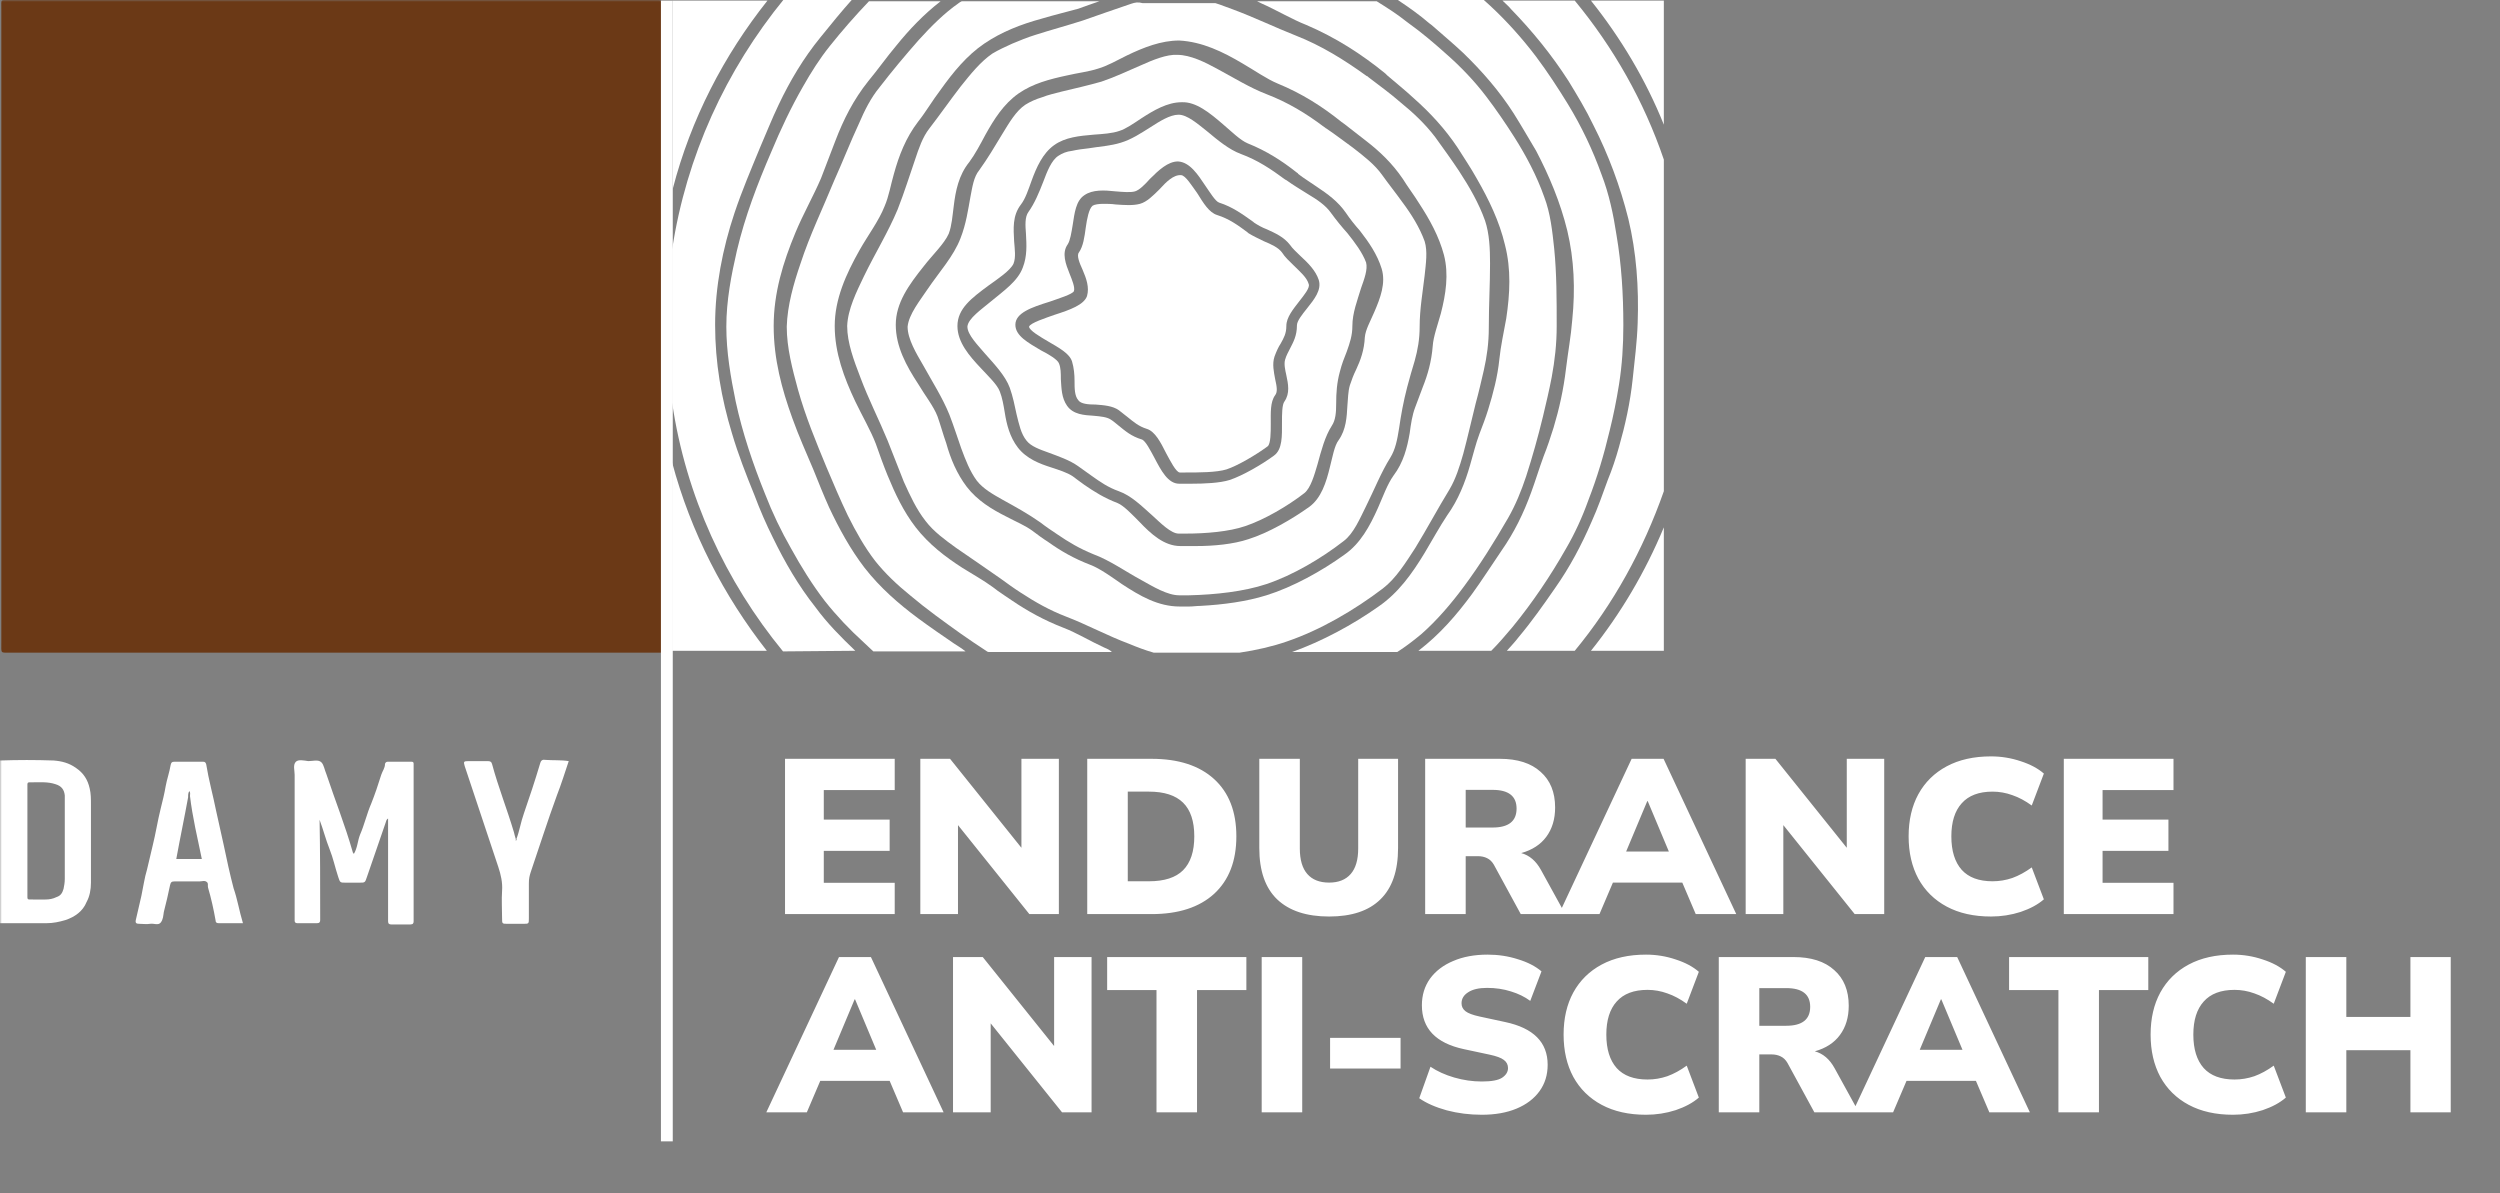
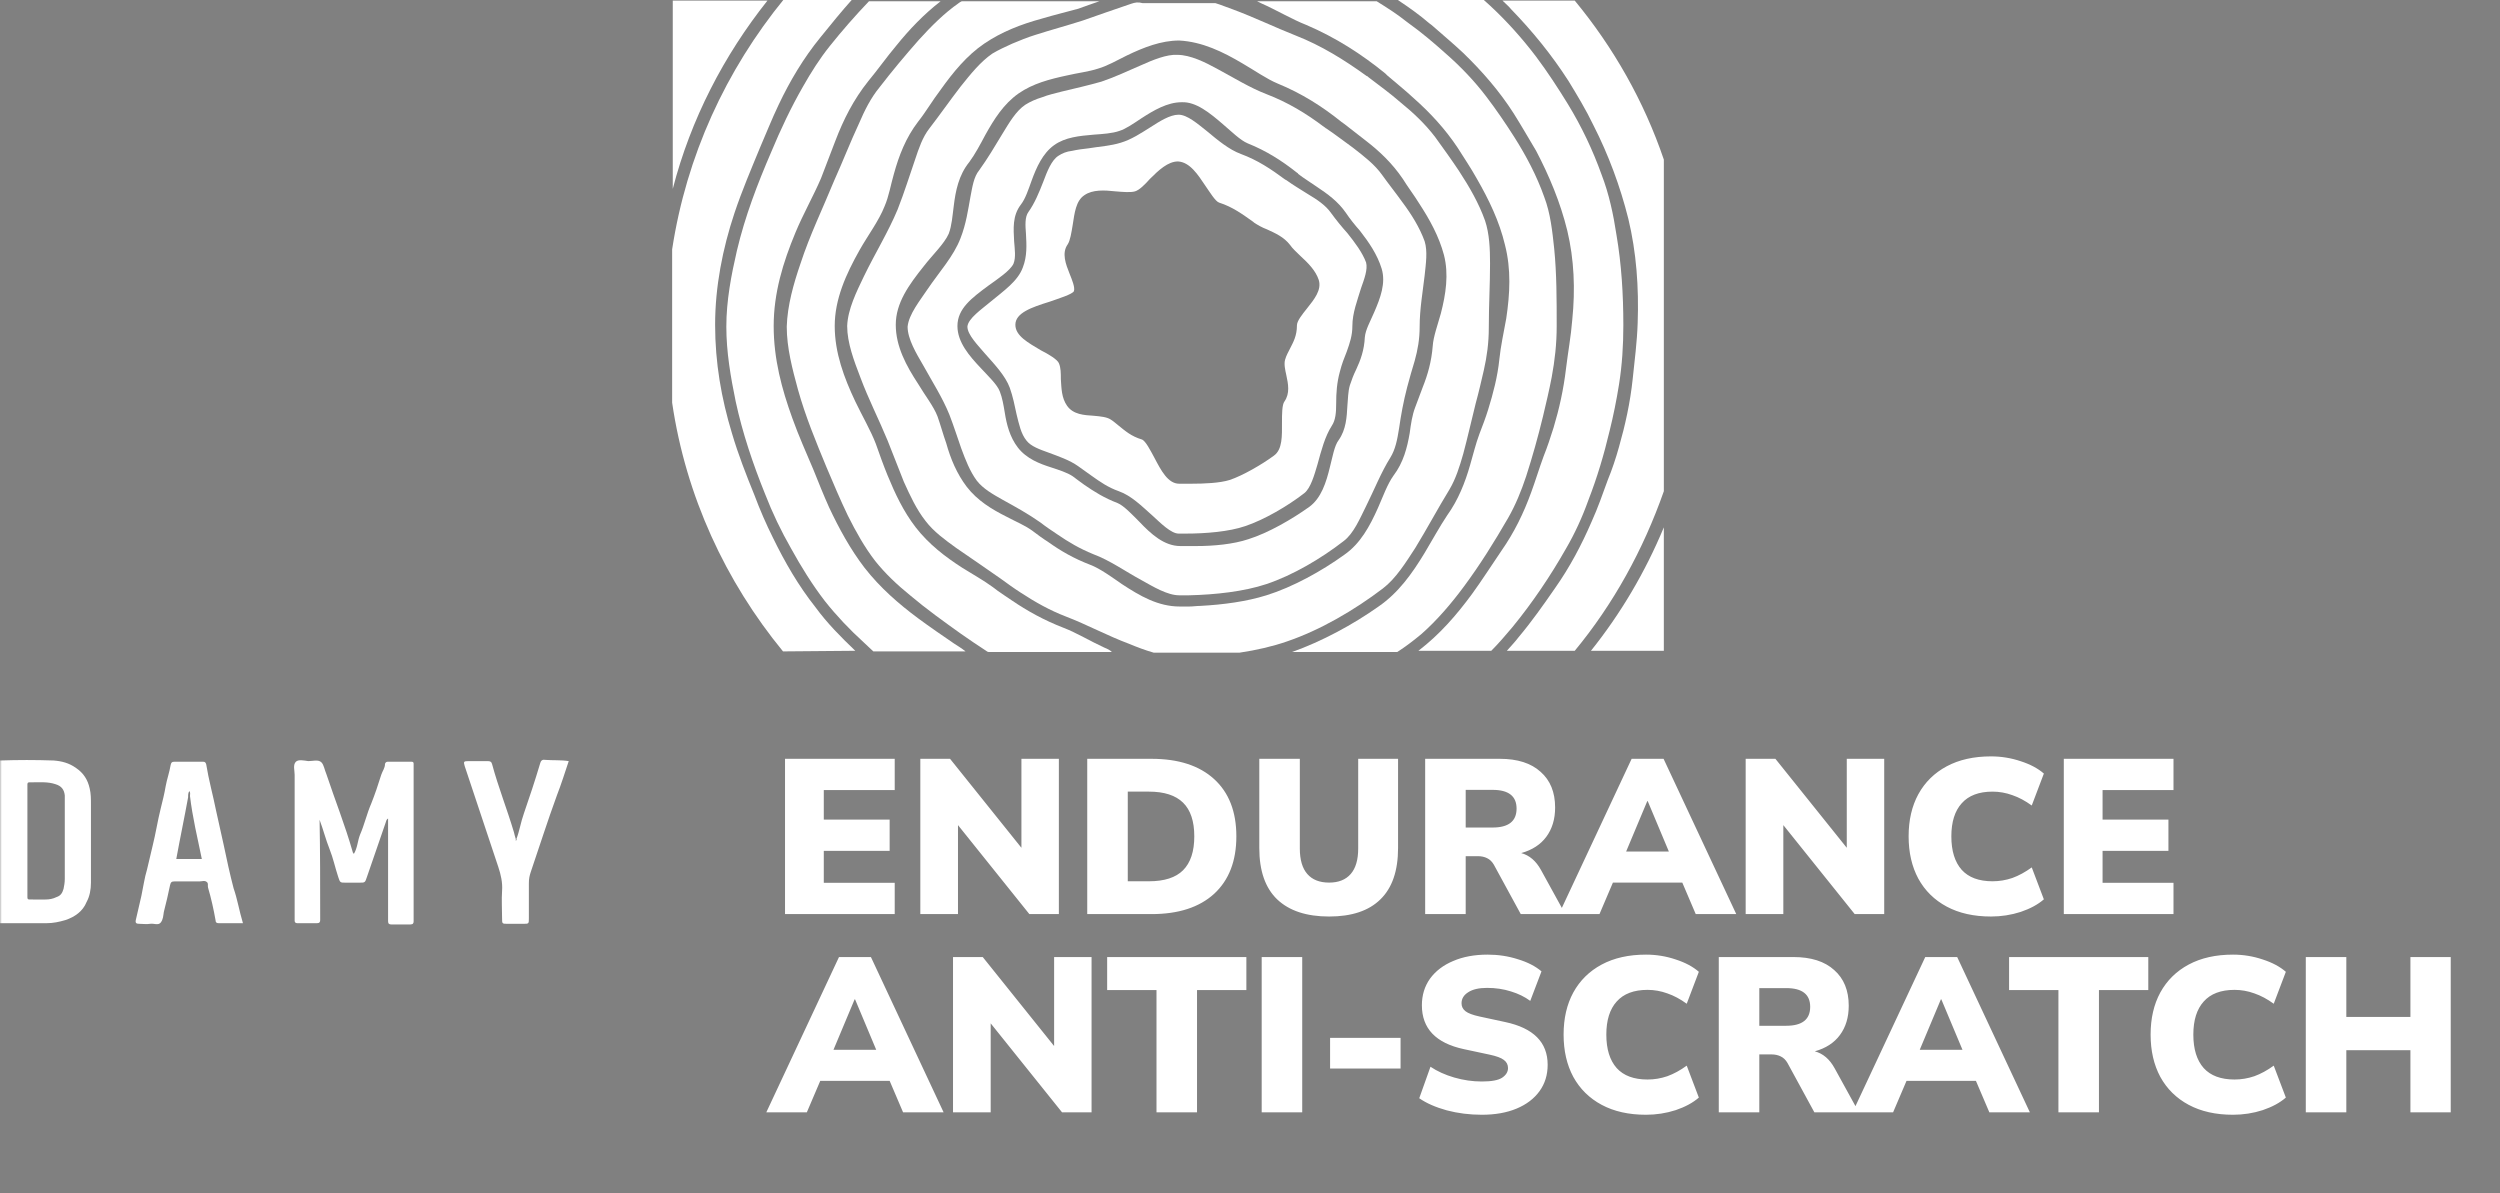
<svg xmlns="http://www.w3.org/2000/svg" width="681" height="325" viewBox="0 0 681 325" fill="none">
  <rect x="0" y="0" width="681" height="325" fill="#808080" stroke="none" />
  <g clip-path="url(#clip0_760_10920)">
    <mask id="mask0_760_10920" style="mask-type:luminance" maskUnits="userSpaceOnUse" x="0" y="0" width="609" height="325">
      <path d="M609 0H0V325H609V0Z" fill="white" />
    </mask>
    <g mask="url(#mask0_760_10920)">
      <path d="M-0 207.158C4.921 206.988 9.672 206.988 14.593 207.158C16.799 207.328 18.835 207.837 20.701 209.195C22.738 210.554 23.925 212.422 24.434 214.799C24.774 216.157 24.774 217.686 24.774 219.214C24.774 226.345 24.774 233.307 24.774 240.439C24.774 242.307 24.434 244.175 23.586 245.703C22.568 248.25 20.362 249.778 17.817 250.627C16.12 251.136 14.423 251.476 12.726 251.476C8.484 251.476 4.072 251.476 -0.17 251.476L-0 207.158ZM7.466 229.062C7.466 233.817 7.466 238.741 7.466 243.495C7.466 245.193 7.296 245.024 8.993 245.024C10.181 245.024 11.199 245.024 12.387 245.024C13.405 245.024 14.423 244.854 15.441 244.344C16.459 244.005 16.968 243.326 17.308 242.137C17.477 241.288 17.647 240.439 17.647 239.42C17.647 232.458 17.647 225.327 17.647 218.365C17.647 217.855 17.647 217.176 17.647 216.667C17.477 215.139 16.799 214.12 15.102 213.61C13.066 212.931 11.029 213.101 8.993 213.101C7.296 213.101 7.466 212.931 7.466 214.629V229.062Z" fill="white" />
-       <path d="M180.035 177.782C120.985 177.782 61.934 177.782 3.054 177.782C-0.001 177.782 0.339 178.122 0.339 175.065C0.339 117.503 0.339 59.94 0.339 2.377C0.339 -0.34 -0.001 3.4322e-05 2.714 3.4322e-05C61.086 3.4322e-05 119.458 3.4322e-05 177.829 3.4322e-05H178.508C180.205 3.4322e-05 180.205 -0.17 180.205 1.698C180.205 2.547 180.205 3.226 180.205 4.075C180.205 61.298 180.205 118.352 180.205 175.405C180.205 176.254 180.205 176.933 180.035 177.782Z" fill="#6B3916" />
      <path d="M66.177 251.476C63.801 251.476 61.595 251.476 59.559 251.476C59.05 251.476 58.71 251.306 58.71 250.627C58.201 247.74 57.523 244.684 56.674 241.797C56.505 241.288 56.844 240.609 56.335 240.269C55.826 239.76 54.977 240.099 54.298 240.099C52.093 240.099 49.717 240.099 47.511 240.099C46.832 240.099 46.493 240.269 46.323 241.118C45.814 243.495 45.305 245.873 44.627 248.42C44.457 249.438 44.457 250.457 43.778 251.306C43.099 252.155 41.911 251.476 40.893 251.646C39.875 251.816 39.027 251.646 38.009 251.646C37.16 251.646 36.821 251.476 36.991 250.627C37.5 248.42 38.009 246.212 38.518 244.005C39.027 241.628 39.366 239.081 40.045 236.873C40.554 234.835 41.063 232.628 41.572 230.421C42.421 227.025 42.93 223.629 43.778 220.233C44.287 218.195 44.796 216.157 45.136 214.12C45.475 212.252 46.154 210.384 46.493 208.346C46.663 207.667 46.832 207.497 47.511 207.497C50.056 207.497 52.771 207.497 55.317 207.497C55.826 207.497 55.995 207.667 56.165 208.177C56.844 212.422 58.032 216.667 58.88 220.912C59.559 223.968 60.237 227.025 60.916 230.081C61.765 234.156 62.613 238.062 63.631 241.967C64.649 244.854 65.158 248.08 66.177 251.476ZM51.244 217.176C50.226 222.78 49.038 228.383 48.02 233.986H54.977C53.789 228.213 52.432 222.61 51.753 216.837C51.753 216.327 51.923 215.988 51.584 215.478C51.244 215.988 51.244 216.497 51.244 217.176Z" fill="white" />
      <path d="M87.048 222.949C87.218 231.779 87.218 240.609 87.218 249.438C87.218 249.778 87.218 250.287 87.218 250.627C87.218 251.136 87.048 251.476 86.37 251.476C84.503 251.476 82.806 251.476 80.94 251.476C80.43 251.476 80.261 251.136 80.261 250.797C80.261 249.778 80.261 248.929 80.261 247.91C80.261 235.684 80.261 223.289 80.261 211.063C80.261 209.875 79.752 208.346 80.6 207.497C81.279 206.818 82.806 207.158 83.994 207.328C85.182 207.328 86.709 206.818 87.557 207.667C88.236 208.346 88.406 209.705 88.915 210.893C91.29 218.025 94.005 224.817 96.041 231.949C96.041 232.288 96.381 232.458 96.381 232.628C97.399 230.93 97.399 229.062 98.078 227.364C99.266 224.647 99.944 221.591 101.132 218.874C102.15 216.327 102.999 213.78 103.847 211.063C104.186 210.044 104.865 209.195 104.865 208.177C104.865 207.837 105.205 207.497 105.544 207.497C107.75 207.497 109.956 207.497 112.162 207.497C112.671 207.497 112.671 207.837 112.671 208.177C112.671 208.516 112.671 209.026 112.671 209.365C112.671 222.27 112.671 235.175 112.671 248.08C112.671 249.099 112.671 249.948 112.671 250.967C112.671 251.476 112.501 251.816 111.822 251.816C110.125 251.816 108.259 251.816 106.562 251.816C106.053 251.816 105.714 251.646 105.714 250.967C105.714 250.627 105.714 250.118 105.714 249.778C105.714 241.118 105.714 232.628 105.714 223.968V222.949C105.205 223.289 105.205 223.629 105.035 224.138C103.338 229.062 101.641 233.986 99.944 238.911C99.435 240.439 99.435 240.439 97.908 240.439C96.72 240.439 95.363 240.439 94.175 240.439C92.648 240.439 92.648 240.439 92.139 238.911C91.29 236.364 90.781 233.817 89.763 231.27C88.745 228.723 88.066 226.006 87.048 223.289C87.048 222.949 86.879 222.61 86.539 222.27C86.709 222.27 86.879 222.61 87.048 222.949Z" fill="white" />
      <path d="M154.922 207.328C153.904 210.384 152.886 213.61 151.698 216.667C149.153 223.629 146.947 230.59 144.572 237.552C144.232 238.571 144.063 239.42 144.063 240.609C144.063 243.835 144.063 246.891 144.063 250.118C144.063 251.646 144.063 251.646 142.535 251.646C141.178 251.646 139.651 251.646 138.293 251.646C136.766 251.646 136.766 251.646 136.766 250.118C136.766 247.571 136.596 245.193 136.766 242.646C136.936 240.439 136.427 238.231 135.748 236.194C132.694 227.025 129.639 217.855 126.585 208.686C126.246 207.497 126.246 207.328 127.603 207.328C129.3 207.328 131.167 207.328 132.863 207.328C133.542 207.328 133.881 207.497 134.051 208.177C135.748 214.459 138.124 220.402 139.99 226.685C140.16 227.364 140.33 228.043 140.499 228.553C140.499 228.723 140.499 228.892 140.499 229.062C140.669 228.892 140.839 228.723 140.669 228.553C141.517 226.345 141.857 223.968 142.705 221.591C144.232 217.176 145.759 212.591 147.117 208.007C147.287 207.328 147.626 206.818 148.474 206.988C150.68 207.158 152.886 206.988 154.922 207.328Z" fill="white" />
    </g>
-     <path d="M183.26 0.17H180.036V310.906H183.26V0.17Z" fill="white" />
-     <path d="M315.954 51.45C314.088 53.318 312.391 55.016 310.524 55.525C308.658 56.034 306.282 55.865 303.907 55.695C302.719 55.525 301.531 55.525 300.513 55.525C299.325 55.525 298.137 55.695 297.628 56.034C296.61 56.883 296.101 59.6 295.762 61.977C295.422 64.525 295.083 67.072 293.895 68.769C293.216 69.618 294.065 71.656 294.913 73.524C295.931 75.901 296.78 78.278 296.101 80.656C295.253 83.033 291.52 84.391 287.277 85.75C284.902 86.599 280.66 87.957 280.32 88.976C280.32 89.995 283.544 91.862 285.581 93.051C288.465 94.749 291.35 96.277 292.029 98.485C292.538 100.183 292.707 102.051 292.707 103.749C292.707 105.786 292.707 107.824 293.725 109.012C294.404 110.031 296.44 110.201 298.477 110.201C300.683 110.371 303.058 110.541 304.755 111.729C305.603 112.409 306.452 113.088 307.131 113.597C308.827 114.956 310.185 116.144 312.391 116.823C314.597 117.503 316.124 120.389 317.651 123.446C318.669 125.313 320.366 128.709 321.384 128.709H322.911C326.475 128.709 331.396 128.709 334.111 127.86C337.165 126.842 342.086 123.955 345.31 121.578C346.158 120.899 346.158 117.672 346.158 115.465C346.158 112.409 345.988 109.522 347.346 107.654C348.025 106.805 347.855 105.447 347.346 103.239C347.007 101.371 346.498 99.164 347.176 97.126C347.685 95.768 348.194 94.579 348.873 93.561C349.722 92.032 350.4 90.844 350.4 88.806C350.4 86.429 352.267 84.222 353.964 82.014C355.151 80.486 356.848 78.448 356.509 77.429C356 75.562 354.133 74.033 352.437 72.335C351.249 71.147 350.061 70.128 349.213 68.769C348.194 67.411 346.328 66.562 344.292 65.713C342.934 65.034 341.407 64.355 340.049 63.506L339.88 63.336C337.165 61.298 334.789 59.6 331.565 58.581C329.359 57.902 327.832 55.355 326.135 52.638C324.778 50.771 322.911 47.714 321.724 47.714C319.687 47.544 317.651 49.582 315.954 51.45Z" fill="white" />
    <path d="M300.852 176.424C297.119 174.726 293.216 172.348 289.653 170.99C284.392 168.952 279.811 166.405 275.569 163.519C273.872 162.33 272.175 161.311 270.478 159.953C267.933 158.085 264.879 156.387 262.164 154.689C257.413 151.633 253.001 148.237 249.437 143.652C246.044 139.237 243.838 134.483 241.801 129.559C240.614 126.672 239.596 123.785 238.577 120.899C237.22 117.333 234.844 113.258 232.978 109.352C229.924 102.9 227.378 96.108 227.378 88.806C227.378 81.505 230.433 74.713 234.166 68.09C236.372 64.185 239.426 60.11 240.953 56.204C242.141 53.487 242.65 50.261 243.498 47.375C244.856 42.45 246.722 37.526 250.116 33.111C252.152 30.564 254.019 27.338 256.225 24.451C259.618 19.697 263.352 15.112 268.103 11.886C272.854 8.66 278.114 6.622 283.714 5.094C287.107 4.075 290.671 3.226 293.725 2.377C295.592 1.698 297.458 1.019 299.494 0.34H261.994C261.655 0.509 261.315 0.679 261.146 0.849C257.243 3.566 253.679 7.132 250.286 10.867C246.553 15.112 242.989 19.357 239.596 23.772C237.22 26.659 235.523 30.055 233.996 33.621C231.62 38.715 229.584 43.979 227.209 49.242C224.154 56.714 220.591 64.015 218.046 71.826C216.179 77.26 214.482 83.203 214.312 88.976C214.312 94.749 215.84 100.522 217.367 106.126C219.403 113.427 222.288 120.389 225.172 127.351C227.039 131.766 228.905 136.181 230.942 140.426C233.148 144.841 235.523 149.086 238.408 152.821C241.123 156.217 244.347 159.274 247.91 162.16C252.322 165.896 257.073 169.292 261.824 172.688C264.03 174.216 266.236 175.745 268.612 177.273C268.781 177.443 269.121 177.612 269.29 177.612H302.888C302.379 177.103 301.7 176.763 300.852 176.424Z" fill="white" />
    <path d="M313.409 34.64C310.694 36.338 308.149 38.036 305.264 38.885C302.549 39.734 299.495 39.903 296.44 40.413C294.913 40.583 293.556 40.752 292.029 41.092C290.501 41.262 289.314 41.771 288.295 42.45C286.429 43.639 285.241 46.696 284.223 49.412C283.035 52.469 281.847 55.355 280.151 57.733C279.133 59.091 279.302 61.468 279.472 63.676C279.642 66.732 279.811 69.788 278.623 72.845C277.266 76.581 273.533 79.127 269.63 82.354C267.424 84.222 263.691 86.769 263.521 88.976C263.521 91.183 266.406 94.07 268.273 96.278C270.988 99.334 273.872 102.39 275.06 105.617C275.909 107.994 276.418 110.541 276.927 112.918C277.605 115.635 278.114 118.182 279.642 120.05C280.829 121.578 283.205 122.427 285.581 123.276C288.296 124.295 291.35 125.314 293.725 127.012C294.913 127.861 296.101 128.71 297.289 129.559C299.664 131.257 301.87 132.785 304.755 133.804C308.149 134.992 311.033 137.879 314.088 140.596C316.124 142.464 319.009 145.35 321.045 145.35C321.384 145.35 322.911 145.35 323.081 145.35C328.341 145.35 334.789 144.841 339.201 143.312C344.292 141.614 350.74 137.879 355.321 134.313C357.018 132.955 358.036 129.389 358.885 126.502C359.903 122.767 360.921 118.861 362.787 115.974C363.805 114.446 363.975 112.409 363.975 109.862C363.975 107.145 364.145 104.258 364.993 101.202C365.502 99.164 366.181 97.466 366.86 95.768C367.708 93.391 368.387 91.353 368.387 88.806C368.387 85.24 369.744 81.844 370.762 78.448C371.611 76.071 372.629 73.354 372.12 71.487C371.102 68.77 369.066 66.053 367.029 63.506C365.502 61.808 363.975 59.94 362.618 58.072C361.09 55.865 358.715 54.337 356.17 52.808C354.303 51.62 352.267 50.431 350.4 49.073L350.061 48.903C346.158 46.016 342.595 43.639 338.013 41.941C334.789 40.752 331.735 38.205 328.681 35.658C326.305 33.791 323.42 31.244 321.045 31.244C318.669 31.244 315.785 33.111 313.409 34.64ZM328.341 50.601C329.529 52.299 331.056 54.846 332.074 55.185C335.807 56.374 338.522 58.412 341.407 60.449L341.577 60.619C342.595 61.298 343.783 61.978 345.14 62.487C347.346 63.506 349.722 64.525 351.418 66.732C352.097 67.751 353.285 68.77 354.303 69.788C356.339 71.656 358.375 73.694 359.224 76.241C360.072 78.958 358.036 81.505 356 84.052C354.642 85.75 353.285 87.448 353.285 88.636C353.285 91.523 352.267 93.221 351.418 94.919C350.909 95.938 350.4 96.787 350.061 97.975C349.722 99.164 350.061 100.692 350.4 102.221C350.909 104.598 351.418 107.145 349.891 109.352C349.212 110.201 349.212 112.918 349.212 115.125C349.212 118.691 349.382 122.427 347.007 124.125C343.783 126.502 338.522 129.559 334.959 130.747C332.244 131.596 328.002 131.766 324.438 131.766C323.76 131.766 323.251 131.766 322.572 131.766H321.214C318.16 131.766 316.294 128.2 314.427 124.634C313.409 122.767 312.051 120.05 311.033 119.71C308.149 118.861 306.452 117.333 304.755 115.974C304.076 115.465 303.397 114.786 302.549 114.276C301.531 113.597 299.834 113.427 297.968 113.258C295.253 113.088 292.368 112.918 290.671 110.541C289.144 108.333 289.144 105.786 288.974 103.239C288.974 101.711 288.974 100.183 288.465 98.994C288.126 97.975 285.581 96.447 283.544 95.428C280.151 93.391 276.587 91.523 276.587 88.467C276.587 85.24 280.999 83.712 285.92 82.184C288.296 81.335 292.198 80.146 292.538 79.297C292.877 78.278 292.029 76.241 291.35 74.543C290.332 71.996 289.144 68.939 290.841 66.562C291.52 65.543 291.859 63.336 292.198 61.298C292.707 58.072 293.047 54.676 295.422 53.148C297.628 51.62 300.852 51.789 303.907 52.129C305.943 52.299 307.979 52.469 309.167 52.129C310.355 51.789 311.882 50.261 313.239 48.733C315.615 46.356 318.16 43.979 320.875 43.979C324.099 44.148 326.305 47.544 328.341 50.601Z" fill="white" />
    <path d="M232.978 177.273C229.075 173.537 225.342 169.801 222.118 165.387C217.537 159.613 213.804 153.161 210.58 146.539C208.713 142.803 207.016 138.898 205.489 134.822C203.283 129.389 201.077 123.785 199.381 118.012C196.496 108.503 194.799 98.825 194.799 88.467C194.799 78.109 196.835 67.751 200.059 58.072C202.096 51.959 204.641 46.016 207.016 40.243C208.713 36.337 210.24 32.432 212.107 28.527C215.161 22.074 218.894 15.791 223.476 10.188C226.361 6.622 229.245 3.056 232.299 -0.34H213.634C197.684 19.188 186.994 42.45 183.091 67.921V109.692C186.824 135.162 197.684 158.425 213.295 177.443L232.978 177.273Z" fill="white" />
    <path d="M259.789 175.235C256.565 173.028 253.341 170.82 250.117 168.443C244.856 164.538 239.766 160.123 235.524 154.689C231.621 149.595 228.567 143.992 225.852 138.218C224.324 134.822 222.967 131.426 221.609 128.03C219.743 123.615 217.537 118.691 215.84 113.937C212.955 105.956 210.75 97.806 210.75 88.806C210.75 79.807 213.295 71.486 216.689 63.336C218.725 58.412 221.609 53.318 223.646 48.563C225.003 45.167 226.191 41.771 227.548 38.375C229.754 32.602 232.469 27.168 236.542 22.074C239.087 19.018 241.463 15.622 244.178 12.396C247.741 7.981 251.644 3.905 256.225 0.34H236.711C232.978 4.245 229.415 8.32 226.021 12.565C223.306 15.961 220.931 19.697 218.725 23.602C215.501 29.206 212.616 35.319 210.071 41.432C206.338 50.091 202.944 58.921 200.738 68.26C199.211 74.882 197.854 81.844 197.854 88.976C197.854 95.938 199.041 102.73 200.399 109.352C202.265 118.012 205.15 126.502 208.374 134.483C210.41 139.747 212.786 144.671 215.501 149.425C218.216 154.35 221.27 159.274 224.664 163.689C227.888 167.764 231.451 171.499 235.184 174.896C236.033 175.745 237.051 176.594 237.899 177.443H263.013C261.995 176.594 260.807 175.914 259.789 175.235Z" fill="white" />
    <path d="M310.694 17.829C307.13 19.357 303.567 21.055 300.004 22.244C296.44 23.263 292.707 24.112 289.144 24.961C287.277 25.47 285.58 25.81 283.883 26.489C282.187 26.998 280.659 27.678 279.302 28.527C276.757 30.225 274.89 33.451 273.024 36.507C270.987 39.903 268.951 43.299 266.745 46.356C265.218 48.224 264.879 50.94 264.37 53.487C263.691 57.223 263.182 60.959 261.655 64.864C259.788 69.788 255.885 74.033 252.661 78.788C250.625 81.844 247.571 85.58 247.231 88.976C247.231 92.372 249.607 96.277 251.474 99.504C254.019 104.088 256.734 108.333 258.6 112.918C259.788 115.974 260.806 119.201 261.824 122.087C263.012 125.313 264.2 128.37 266.067 130.917C267.763 133.124 270.478 134.653 273.193 136.181C276.587 138.049 279.981 139.916 283.374 142.294C284.902 143.482 286.429 144.501 287.956 145.52C291.18 147.727 294.065 149.425 297.798 150.953C302.379 152.652 306.621 155.708 311.033 158.085C314.087 159.783 317.99 162.16 321.214 162.16C321.893 162.16 323.42 162.16 323.929 162.16C331.056 161.991 338.861 161.142 344.97 159.104C352.097 156.727 359.902 152.142 366.011 147.388C368.726 145.35 370.423 141.275 372.12 137.879C374.326 133.464 376.192 128.709 378.737 124.634C380.095 122.427 380.604 119.88 381.113 116.654C381.622 113.088 382.301 109.352 383.319 105.447C383.998 102.9 384.676 100.522 385.355 98.315C386.204 95.259 386.713 92.372 386.713 88.976C386.713 84.222 387.561 79.467 388.07 75.052C388.409 71.826 388.919 68.43 388.07 65.713C386.713 61.977 384.507 58.412 381.961 55.016C380.265 52.638 378.228 50.091 376.532 47.714C374.495 44.828 371.611 42.62 368.556 40.243C366.181 38.545 363.805 36.677 361.26 34.979C361.09 34.979 360.921 34.639 360.751 34.639C355.83 30.904 350.739 27.847 344.97 25.64C340.558 23.942 336.146 21.225 331.735 18.848C328.341 16.98 324.269 14.943 320.705 14.943C317.82 14.773 314.087 16.301 310.694 17.829ZM333.262 33.96C335.468 35.828 337.843 38.205 339.88 39.054C344.97 41.092 349.212 43.809 353.285 47.035C353.285 47.035 353.624 47.205 353.624 47.375C355.151 48.563 356.848 49.582 358.545 50.771C361.599 52.808 364.484 54.846 366.69 58.072C367.708 59.6 369.065 61.298 370.423 62.827C372.798 65.883 375.174 69.279 376.362 73.184C377.55 77.09 376.022 81.165 374.326 85.07C373.308 87.448 371.95 89.825 371.78 91.863C371.611 95.428 370.593 98.145 369.405 100.692C368.726 102.051 368.217 103.409 367.708 104.937C367.199 106.635 367.199 108.673 367.029 110.541C366.859 113.597 366.69 116.993 364.654 119.88C363.466 121.408 362.957 124.634 362.278 127.181C361.26 131.426 359.902 135.671 356.678 138.049C351.927 141.445 345.479 145.18 340.049 146.878C335.977 148.237 330.717 148.746 325.796 148.746C324.947 148.746 324.099 148.746 323.42 148.746C323.25 148.746 321.723 148.746 321.554 148.746C317.142 148.746 313.578 145.52 310.354 142.124C308.488 140.256 306.112 137.709 304.415 137.03C300.852 135.671 298.137 133.973 295.422 132.106C294.404 131.426 293.386 130.577 292.198 129.728C290.671 128.709 288.465 128.03 286.429 127.351C283.205 126.332 279.641 124.974 277.266 121.917C275.06 119.031 274.211 115.635 273.702 112.409C273.363 110.371 273.024 108.333 272.345 106.635C271.666 104.767 269.121 102.39 267.254 100.353C264.03 96.957 260.806 93.221 260.806 88.806C260.806 84.052 264.709 81.165 269.291 77.769C271.666 76.071 275.229 73.694 276.078 71.826C276.757 70.128 276.417 67.921 276.248 65.713C276.078 62.317 275.739 58.751 278.114 55.695C279.302 54.167 280.15 51.62 280.999 49.242C282.356 45.507 284.053 41.771 287.107 39.564C290.162 37.356 294.065 37.017 297.967 36.677C300.343 36.507 303.058 36.337 304.924 35.658C306.621 35.149 308.827 33.621 310.863 32.262C314.257 30.055 317.99 27.847 321.893 27.847C325.796 27.678 329.529 30.734 333.262 33.96Z" fill="white" />
    <path d="M389.258 6.283C389.427 6.452 389.767 6.622 389.936 6.792C392.821 9.339 395.706 11.716 398.59 14.433C403.681 19.357 408.432 24.791 412.335 30.904C414.371 34.13 416.407 37.696 418.444 41.092C422.007 47.884 425.061 55.185 426.928 62.827C428.794 70.637 429.134 78.788 428.285 87.108C427.946 91.523 427.097 96.108 426.588 100.353C425.91 106.126 424.722 111.39 423.195 116.484C422.346 119.201 421.498 121.748 420.48 124.295C419.292 127.521 418.274 130.917 417.086 134.143C415.05 139.747 412.505 145.01 408.941 150.105C406.396 153.84 403.681 158.085 400.966 161.821C396.724 167.594 392.142 172.858 386.373 177.273H406.226C408.262 175.235 410.129 173.028 411.996 170.82C417.425 164.198 422.346 156.897 426.588 149.425C428.964 145.35 431 140.935 432.697 136.181C435.073 130.068 436.939 123.785 438.466 117.333C439.485 113.258 440.333 109.013 441.012 104.768C441.86 99.504 442.199 94.07 442.199 88.636C442.199 80.146 441.69 71.996 440.333 64.015C439.485 58.412 438.297 52.808 436.261 47.544C433.885 40.922 430.831 34.47 427.097 28.357C424.383 23.942 421.498 19.527 418.444 15.452C414.71 10.528 410.468 5.773 405.887 1.528C405.378 1.019 404.699 0.509 404.19 0H380.773C383.828 2.038 386.712 4.075 389.258 6.283Z" fill="white" />
    <path d="M209.052 0.17H183.26V51.45C188.181 32.432 197.174 15.112 209.052 0.17Z" fill="white" />
    <path d="M453.23 43.469C447.8 27.508 439.485 12.905 428.965 0.17H409.281C410.13 1.019 410.978 1.698 411.657 2.547C417.426 8.49 422.686 14.943 427.268 22.074C429.643 25.98 432.019 29.885 434.055 34.13C438.128 42.111 441.352 50.771 443.558 59.6C445.764 68.77 446.442 78.278 446.103 87.957C445.933 93.221 445.255 98.315 444.745 103.239C444.067 109.692 442.709 115.805 441.012 121.748C440.164 124.804 439.146 127.861 437.958 130.747C436.601 134.483 435.243 138.388 433.546 142.124C430.831 148.406 427.607 154.519 423.535 160.293C420.48 164.707 417.256 169.292 413.693 173.537C412.675 174.896 411.487 176.084 410.469 177.273H428.965C439.485 164.538 447.63 149.765 453.23 133.804V43.469Z" fill="white" />
-     <path d="M183.091 125.993V177.273H208.883C197.175 162.33 188.181 145.01 183.091 125.993Z" fill="white" />
    <path d="M433.376 177.273H453.229V143.652C448.139 155.878 441.521 167.085 433.376 177.273Z" fill="white" />
-     <path d="M453.229 33.96V0.17H433.376C441.521 10.358 448.308 21.735 453.229 33.96Z" fill="white" />
    <path d="M308.149 1.019C303.567 2.547 299.325 4.075 294.913 5.603C290.671 6.962 286.259 8.151 282.017 9.509C279.811 10.188 277.775 11.037 275.739 11.886C273.872 12.735 272.006 13.584 270.309 14.603C267.085 16.81 264.37 20.206 261.655 23.602C258.771 27.338 256.056 31.244 253.171 34.979C251.304 37.356 250.286 40.413 249.268 43.469C247.741 47.884 246.384 52.299 244.517 57.053C241.972 63.166 238.408 68.939 235.354 75.222C233.318 79.467 230.942 84.222 230.772 88.806C230.772 93.391 232.639 98.315 234.336 102.73C236.542 108.673 239.426 114.276 241.802 120.05C243.329 123.785 244.687 127.521 246.214 131.257C247.911 134.992 249.608 138.728 252.153 141.954C254.359 144.841 257.413 147.048 260.467 149.256C264.37 151.972 268.443 154.689 272.515 157.576C274.382 158.934 276.248 160.293 278.115 161.481C282.017 164.028 285.92 166.236 290.332 167.934C296.101 170.141 301.701 173.198 307.64 175.405C309.676 176.254 311.882 177.103 314.258 177.782H337.674C342.256 177.103 346.667 176.084 350.57 174.726C359.564 171.669 368.896 166.236 376.702 160.293C380.265 157.576 382.98 153.161 385.525 149.256C388.749 143.992 391.634 138.558 394.858 133.294C396.555 130.408 397.573 127.181 398.591 123.616C399.779 119.201 400.797 114.616 401.985 109.862C402.833 106.805 403.512 103.749 404.191 100.862C405.039 97.126 405.548 93.391 405.548 89.316C405.548 83.373 405.888 77.43 405.888 71.826C405.888 67.751 405.718 63.676 404.53 60.11C402.833 55.355 400.288 50.941 397.403 46.526C395.367 43.469 393.161 40.413 390.955 37.356C388.24 33.791 385.016 30.734 381.453 27.848C378.738 25.47 375.684 23.263 372.799 21.055C372.629 20.886 372.46 20.716 372.29 20.716C366.181 16.301 359.903 12.396 352.946 9.679C347.346 7.471 341.747 4.754 335.808 2.547C334.28 2.038 332.753 1.358 331.056 0.849H311.203C310.015 0.509 309.167 0.679 308.149 1.019ZM338.523 17.32C341.747 19.188 345.14 21.565 348.025 22.753C354.643 25.47 360.242 29.036 365.502 33.281C365.672 33.281 365.842 33.621 366.012 33.621C368.048 35.149 370.084 36.847 372.12 38.375C375.853 41.262 379.247 44.488 382.132 48.733C383.489 50.941 385.186 53.148 386.543 55.355C389.428 59.77 391.973 64.355 393.331 69.449C394.688 74.713 393.84 80.146 392.482 85.41C391.634 88.467 390.446 91.693 390.277 94.24C389.937 98.485 388.919 102.051 387.562 105.447C386.883 107.315 386.204 109.013 385.525 110.88C384.677 113.088 384.338 115.465 383.998 118.012C383.319 121.918 382.301 125.993 379.586 129.559C377.889 131.936 376.702 135.332 375.344 138.388C373.138 143.312 370.593 148.067 366.181 151.123C360.073 155.538 352.097 159.953 344.971 162.16C339.541 163.858 333.262 164.707 326.984 165.047C325.966 165.047 324.948 165.217 323.93 165.217C323.421 165.217 322.063 165.217 321.384 165.217C315.445 165.217 310.524 162.33 305.604 159.104C302.889 157.236 299.665 154.859 296.95 153.84C292.538 152.142 288.974 150.105 285.411 147.558C284.054 146.709 282.696 145.69 281.339 144.671C279.302 143.143 276.757 142.124 274.212 140.765C270.139 138.728 266.237 136.351 263.352 132.615C260.637 129.049 258.94 124.974 257.752 120.729C256.904 118.352 256.225 115.805 255.377 113.427C254.359 110.711 251.813 107.484 250.117 104.598C246.893 99.674 244.008 94.41 244.008 88.467C244.008 82.524 247.571 77.599 251.644 72.505C253.85 69.619 257.243 66.392 258.431 63.676C259.28 61.468 259.449 58.751 259.789 56.204C260.298 51.959 261.146 47.714 264.031 44.148C265.558 42.111 267.085 39.224 268.443 36.677C270.818 32.432 273.363 28.357 277.436 25.47C281.339 22.753 285.92 21.565 290.671 20.546C293.556 19.867 296.61 19.527 299.156 18.678C301.531 17.999 304.246 16.471 306.961 15.112C311.543 12.905 316.294 11.037 321.215 11.037C327.493 11.377 333.093 14.094 338.523 17.32Z" fill="white" />
    <path d="M398.76 159.783C403.172 153.84 407.075 147.557 410.808 141.105C412.844 137.539 414.371 133.804 415.729 129.728C417.426 124.464 418.953 119.031 420.31 113.427C421.159 109.862 422.007 106.296 422.686 102.73C423.534 98.145 424.043 93.73 424.043 88.806C424.043 81.505 424.043 74.543 423.365 67.751C422.856 62.996 422.346 58.072 420.65 53.657C418.613 47.884 415.729 42.45 412.505 37.356C410.129 33.621 407.584 29.885 404.869 26.319C401.645 22.074 397.912 18.169 393.839 14.603C390.615 11.716 387.222 8.83 383.658 6.283C383.489 6.113 383.149 5.943 382.98 5.773C380.434 3.736 377.719 2.038 375.004 0.34H342.425C342.764 0.509 343.104 0.679 343.443 0.849C347.685 2.717 351.927 5.264 355.83 6.792C363.805 10.188 370.932 14.773 377.38 20.037C377.55 20.206 377.719 20.376 377.889 20.546C380.265 22.584 382.81 24.621 385.185 26.829C389.597 30.734 393.67 35.149 397.063 40.243C398.76 42.96 400.627 45.677 402.324 48.733C405.548 54.337 408.432 60.279 409.96 66.732C411.656 73.354 411.317 79.977 410.299 86.769C409.62 90.504 408.772 94.41 408.432 97.806C407.923 102.73 406.735 107.145 405.378 111.56C404.699 113.767 403.851 115.974 403.002 118.182C401.984 120.899 401.306 123.785 400.457 126.672C399.1 131.426 397.233 136.181 394.179 140.426C392.143 143.482 390.106 147.218 388.07 150.614C384.676 156.217 380.943 161.481 375.513 165.217C368.556 170.141 360.072 174.726 351.927 177.612H380.604C382.98 176.084 385.185 174.386 387.222 172.688C391.464 168.952 395.367 164.368 398.76 159.783Z" fill="white" />
    <path d="M213.84 249V206.7H243.72V215.22H224.4V223.26H242.34V231.78H224.4V240.48H243.72V249H213.84ZM250.695 249V206.7H258.795L278.235 230.94V206.7H288.435V249H280.395L260.955 224.76V249H250.695ZM296.164 249V206.7H313.684C321.004 206.7 326.684 208.54 330.724 212.22C334.764 215.9 336.784 221.1 336.784 227.82C336.784 234.54 334.764 239.76 330.724 243.48C326.684 247.16 321.004 249 313.684 249H296.164ZM307.204 240.06H312.964C317.164 240.06 320.264 239.06 322.264 237.06C324.304 235.02 325.324 231.94 325.324 227.82C325.324 223.7 324.304 220.64 322.264 218.64C320.224 216.64 317.124 215.64 312.964 215.64H307.204V240.06ZM362.052 249.66C355.892 249.66 351.172 248.1 347.892 244.98C344.652 241.86 343.032 237.2 343.032 231V206.7H354.072V231.12C354.072 234.2 354.752 236.52 356.112 238.08C357.472 239.64 359.452 240.42 362.052 240.42C364.612 240.42 366.572 239.64 367.932 238.08C369.292 236.52 369.972 234.2 369.972 231.12V206.7H380.832V231C380.832 237.2 379.232 241.86 376.032 244.98C372.872 248.1 368.212 249.66 362.052 249.66ZM388.215 249V206.7H408.555C413.355 206.7 417.055 207.88 419.655 210.24C422.295 212.56 423.615 215.8 423.615 219.96C423.615 223.12 422.815 225.78 421.215 227.94C419.655 230.06 417.375 231.54 414.375 232.38C416.615 232.98 418.415 234.52 419.775 237L426.375 249H414.255L406.935 235.56C406.455 234.72 405.835 234.12 405.075 233.76C404.355 233.4 403.515 233.22 402.555 233.22H399.255V249H388.215ZM399.255 225.42H406.575C410.935 225.42 413.115 223.7 413.115 220.26C413.115 216.86 410.935 215.16 406.575 215.16H399.255V225.42ZM424.658 249L444.458 206.7H453.158L472.958 249H461.918L458.258 240.42H439.358L435.698 249H424.658ZM448.718 218.22L442.958 231.96H454.598L448.838 218.22H448.718ZM475.52 249V206.7H483.62L503.06 230.94V206.7H513.26V249H505.22L485.78 224.76V249H475.52ZM542.348 249.66C537.668 249.66 533.648 248.76 530.288 246.96C526.928 245.16 524.348 242.62 522.548 239.34C520.788 236.06 519.908 232.22 519.908 227.82C519.908 223.42 520.788 219.6 522.548 216.36C524.348 213.08 526.928 210.54 530.288 208.74C533.648 206.94 537.668 206.04 542.348 206.04C545.148 206.04 547.848 206.48 550.448 207.36C553.048 208.2 555.148 209.32 556.748 210.72L553.448 219.42C551.688 218.14 549.928 217.2 548.168 216.6C546.408 215.96 544.608 215.64 542.768 215.64C539.048 215.64 536.248 216.7 534.368 218.82C532.488 220.9 531.548 223.9 531.548 227.82C531.548 231.78 532.488 234.82 534.368 236.94C536.248 239.02 539.048 240.06 542.768 240.06C544.608 240.06 546.408 239.76 548.168 239.16C549.928 238.52 551.688 237.56 553.448 236.28L556.748 244.98C555.148 246.38 553.048 247.52 550.448 248.4C547.848 249.24 545.148 249.66 542.348 249.66ZM562.18 249V206.7H592.06V215.22H572.74V223.26H590.68V231.78H572.74V240.48H592.06V249H562.18ZM208.74 303L228.54 260.7H237.24L257.04 303H246L242.34 294.42H223.44L219.78 303H208.74ZM232.8 272.22L227.04 285.96H238.68L232.92 272.22H232.8ZM259.602 303V260.7H267.702L287.142 284.94V260.7H297.342V303H289.302L269.862 278.76V303H259.602ZM315.03 303V269.7H301.59V260.7H339.51V269.7H326.07V303H315.03ZM343.684 303V260.7H354.724V303H343.684ZM362.315 291.06V282.72H381.515V291.06H362.315ZM403.642 303.66C400.322 303.66 397.142 303.26 394.102 302.46C391.062 301.62 388.562 300.52 386.602 299.16L389.662 290.58C391.502 291.82 393.662 292.8 396.142 293.52C398.622 294.24 401.122 294.6 403.642 294.6C406.282 294.6 408.122 294.26 409.162 293.58C410.242 292.86 410.782 291.98 410.782 290.94C410.782 290.02 410.402 289.28 409.642 288.72C408.922 288.16 407.622 287.68 405.742 287.28L398.722 285.78C391.122 284.14 387.322 280.16 387.322 273.84C387.322 271.08 388.062 268.66 389.542 266.58C391.062 264.5 393.162 262.9 395.842 261.78C398.522 260.62 401.642 260.04 405.202 260.04C408.122 260.04 410.882 260.46 413.482 261.3C416.122 262.1 418.262 263.2 419.902 264.6L416.842 272.64C415.322 271.52 413.562 270.66 411.562 270.06C409.562 269.42 407.402 269.1 405.082 269.1C402.842 269.1 401.122 269.5 399.922 270.3C398.722 271.06 398.122 272.06 398.122 273.3C398.122 274.18 398.482 274.9 399.202 275.46C399.922 276.02 401.202 276.5 403.042 276.9L410.002 278.4C417.722 280.04 421.582 283.92 421.582 290.04C421.582 292.8 420.842 295.2 419.362 297.24C417.882 299.28 415.802 300.86 413.122 301.98C410.442 303.1 407.282 303.66 403.642 303.66ZM448.364 303.66C443.684 303.66 439.664 302.76 436.304 300.96C432.944 299.16 430.364 296.62 428.564 293.34C426.804 290.06 425.924 286.22 425.924 281.82C425.924 277.42 426.804 273.6 428.564 270.36C430.364 267.08 432.944 264.54 436.304 262.74C439.664 260.94 443.684 260.04 448.364 260.04C451.164 260.04 453.864 260.48 456.464 261.36C459.064 262.2 461.164 263.32 462.764 264.72L459.464 273.42C457.704 272.14 455.944 271.2 454.184 270.6C452.424 269.96 450.624 269.64 448.784 269.64C445.064 269.64 442.264 270.7 440.384 272.82C438.504 274.9 437.564 277.9 437.564 281.82C437.564 285.78 438.504 288.82 440.384 290.94C442.264 293.02 445.064 294.06 448.784 294.06C450.624 294.06 452.424 293.76 454.184 293.16C455.944 292.52 457.704 291.56 459.464 290.28L462.764 298.98C461.164 300.38 459.064 301.52 456.464 302.4C453.864 303.24 451.164 303.66 448.364 303.66ZM468.195 303V260.7H488.535C493.335 260.7 497.035 261.88 499.635 264.24C502.275 266.56 503.595 269.8 503.595 273.96C503.595 277.12 502.795 279.78 501.195 281.94C499.635 284.06 497.355 285.54 494.355 286.38C496.595 286.98 498.395 288.52 499.755 291L506.355 303H494.235L486.915 289.56C486.435 288.72 485.815 288.12 485.055 287.76C484.335 287.4 483.495 287.22 482.535 287.22H479.235V303H468.195ZM479.235 279.42H486.555C490.915 279.42 493.095 277.7 493.095 274.26C493.095 270.86 490.915 269.16 486.555 269.16H479.235V279.42ZM504.638 303L524.438 260.7H533.138L552.938 303H541.898L538.238 294.42H519.338L515.678 303H504.638ZM528.698 272.22L522.938 285.96H534.578L528.818 272.22H528.698ZM560.714 303V269.7H547.274V260.7H585.194V269.7H571.754V303H560.714ZM608.266 303.66C603.586 303.66 599.566 302.76 596.206 300.96C592.846 299.16 590.266 296.62 588.466 293.34C586.706 290.06 585.826 286.22 585.826 281.82C585.826 277.42 586.706 273.6 588.466 270.36C590.266 267.08 592.846 264.54 596.206 262.74C599.566 260.94 603.586 260.04 608.266 260.04C611.066 260.04 613.766 260.48 616.366 261.36C618.966 262.2 621.066 263.32 622.666 264.72L619.366 273.42C617.606 272.14 615.846 271.2 614.086 270.6C612.326 269.96 610.526 269.64 608.686 269.64C604.966 269.64 602.166 270.7 600.286 272.82C598.406 274.9 597.466 277.9 597.466 281.82C597.466 285.78 598.406 288.82 600.286 290.94C602.166 293.02 604.966 294.06 608.686 294.06C610.526 294.06 612.326 293.76 614.086 293.16C615.846 292.52 617.606 291.56 619.366 290.28L622.666 298.98C621.066 300.38 618.966 301.52 616.366 302.4C613.766 303.24 611.066 303.66 608.266 303.66ZM628.098 303V260.7H639.138V277.02H656.598V260.7H667.578V303H656.598V286.08H639.138V303H628.098Z" fill="white" />
  </g>
  <defs>
    <clipPath id="clip0_760_10920">
      <rect width="681" height="325" fill="white" />
    </clipPath>
  </defs>
</svg>